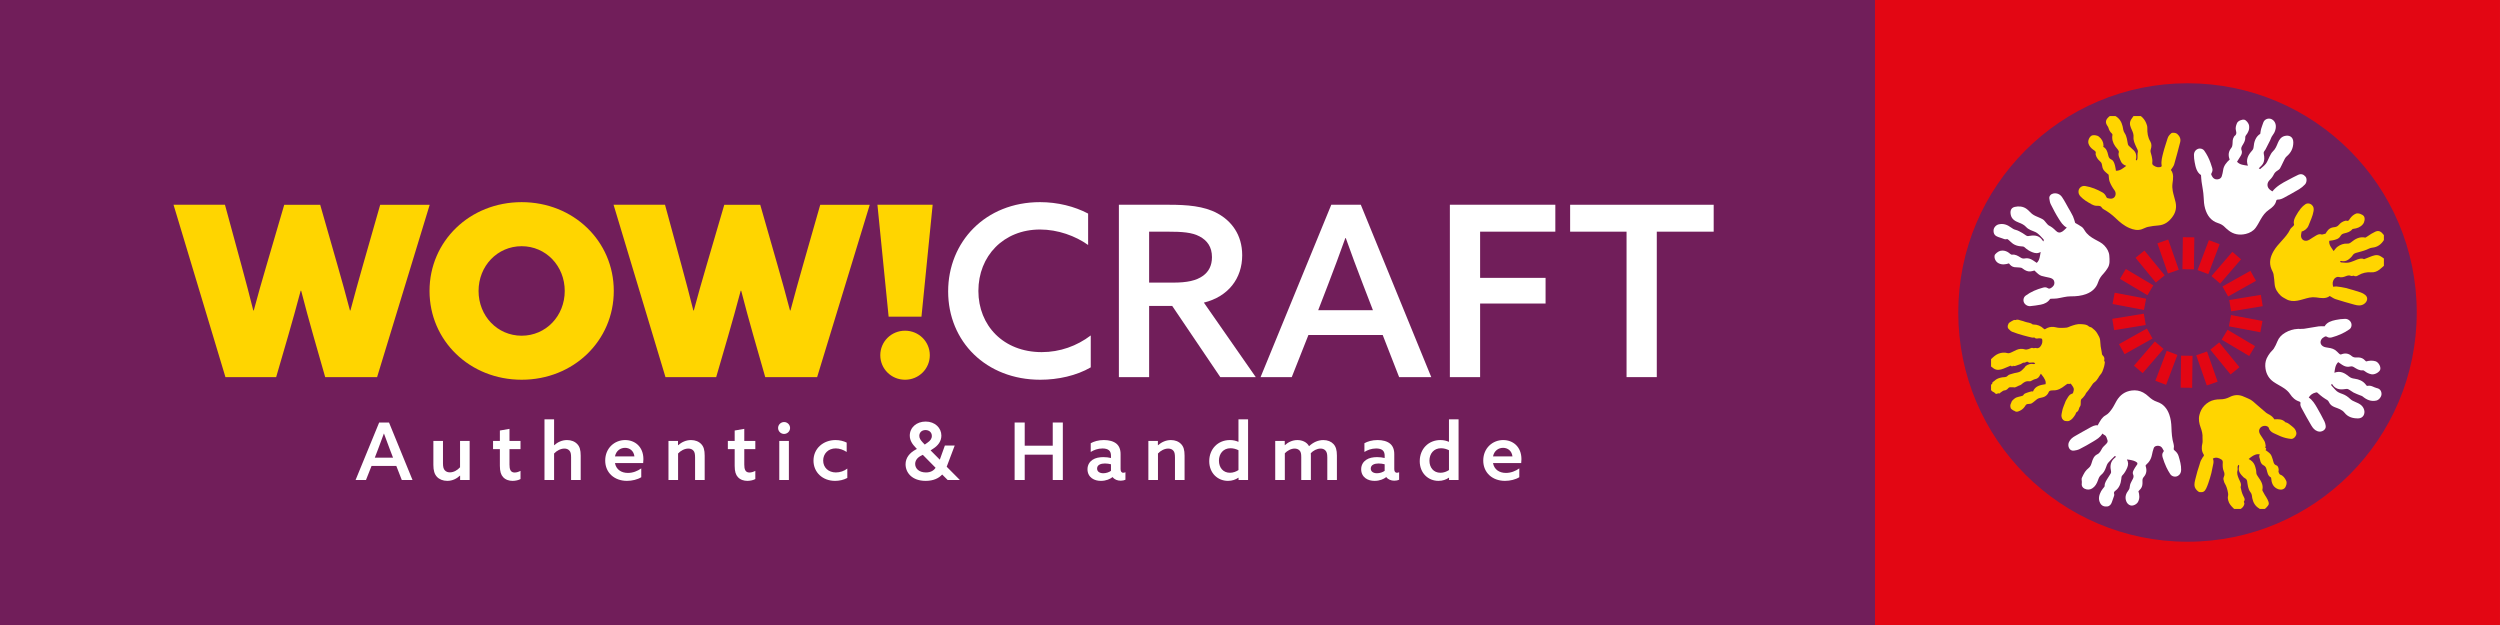
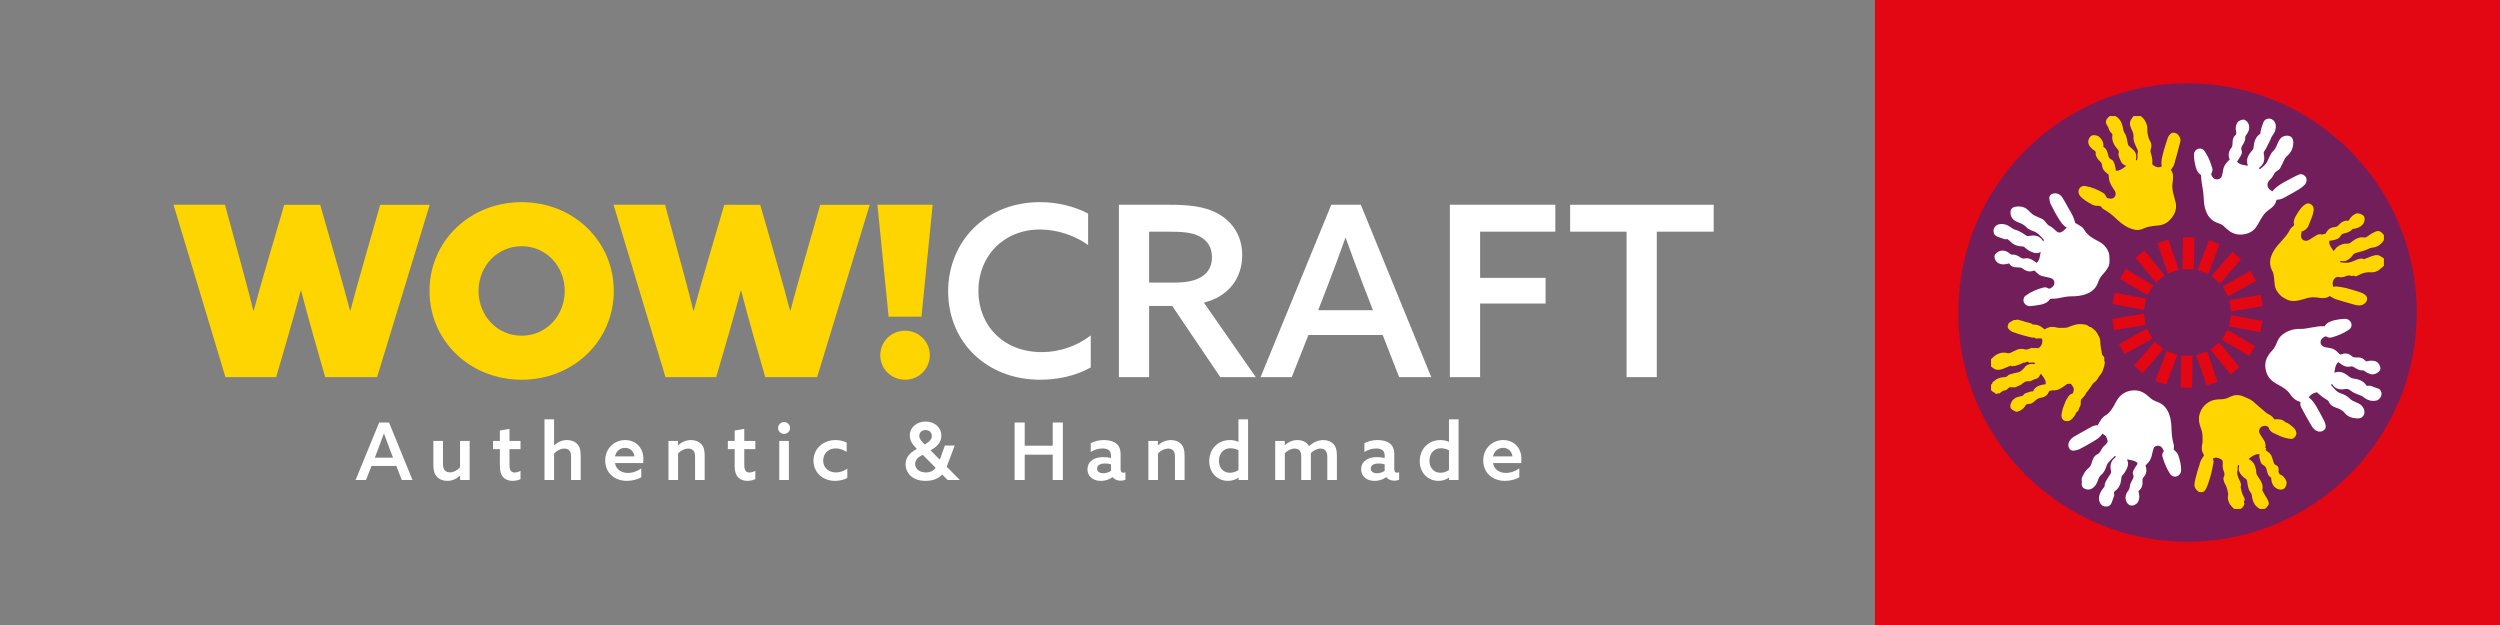
<svg xmlns="http://www.w3.org/2000/svg" id="Layer_2" viewBox="0 0 283.465 70.866">
  <rect x="0" y="0" width="283.465" height="70.866" fill="#808080" stroke="none" />
  <defs>
    <style>.cls-1{fill:#fff;}.cls-2{fill:#ffd500;}.cls-3{fill:#e30613;}.cls-4{fill:#711e5a;}</style>
  </defs>
  <g id="Layer_1-2">
    <rect class="cls-3" x="212.598" width="70.866" height="70.866" />
-     <rect class="cls-4" width="212.598" height="70.866" />
    <path class="cls-2" d="m19.676,23.217h5.831l1.89,6.938c.459,1.674.917,3.428,1.323,5.048h.054c.432-1.62.945-3.429,1.431-5.075l2.024-6.91h4.076l1.97,6.884c.486,1.7.972,3.428,1.404,5.102h.054c.459-1.728.945-3.482,1.431-5.183l1.944-6.803h5.614l-5.965,19.543h-5.884l-1.35-4.724c-.486-1.728-.944-3.374-1.376-5.075h-.054c-.459,1.728-.945,3.482-1.431,5.156l-1.35,4.643h-5.75l-5.885-19.543Z" />
    <path class="cls-2" d="m59.148,22.921c5.884,0,10.446,4.427,10.446,10.068s-4.562,10.068-10.446,10.068-10.446-4.427-10.446-10.068,4.562-10.068,10.446-10.068Zm0,15.144c2.753,0,4.885-2.241,4.885-5.075s-2.132-5.074-4.885-5.074-4.886,2.24-4.886,5.074,2.132,5.075,4.886,5.075Z" />
    <path class="cls-2" d="m69.572,23.217h5.831l1.89,6.938c.459,1.674.917,3.428,1.322,5.048h.054c.433-1.62.945-3.429,1.431-5.075l2.024-6.91h4.076l1.971,6.884c.485,1.7.972,3.428,1.403,5.102h.054c.459-1.728.945-3.482,1.431-5.183l1.944-6.803h5.614l-5.966,19.543h-5.884l-1.35-4.724c-.486-1.728-.945-3.374-1.377-5.075h-.054c-.459,1.728-.945,3.482-1.431,5.156l-1.35,4.643h-5.75l-5.885-19.543Z" />
    <path class="cls-2" d="m99.489,23.217h6.262l-1.269,12.687h-3.725l-1.269-12.687Zm3.131,14.279c1.565,0,2.807,1.242,2.807,2.78s-1.241,2.78-2.807,2.78-2.808-1.241-2.808-2.78,1.242-2.78,2.808-2.78Z" />
    <path class="cls-1" d="m123.675,41.654c-1.619.944-3.725,1.403-5.722,1.403-6.128,0-10.446-4.318-10.446-10.015,0-5.614,4.211-10.122,10.419-10.122,1.997,0,3.914.486,5.452,1.296v3.562c-1.431-1.025-3.428-1.754-5.452-1.754-4.13,0-6.991,2.996-6.991,6.964,0,3.914,2.834,6.938,7.18,6.938,2.079,0,3.995-.702,5.561-1.89v3.617Z" />
    <path class="cls-1" d="m126.866,23.217h5.695c1.998,0,3.941.135,5.479.972,1.593.864,2.808,2.43,2.808,4.751,0,2.646-1.593,4.696-4.346,5.371l5.885,8.449h-4.022l-5.452-8.071h-2.618v8.071h-3.429v-19.543Zm6.154,8.827c1.565,0,2.618-.216,3.401-.783.621-.459.999-1.134.999-2.105,0-1.16-.54-1.89-1.404-2.349-.863-.458-1.943-.539-3.644-.539h-2.078v5.776h2.726Z" />
    <path class="cls-1" d="m162.285,42.76h-3.644l-1.863-4.777h-8.421l-1.89,4.777h-3.536l8.017-19.543h3.348l7.989,19.543Zm-12.821-7.585h6.208l-1.134-2.942c-.675-1.754-1.322-3.481-1.943-5.236h-.054c-.647,1.809-1.269,3.482-1.943,5.236l-1.134,2.942Z" />
    <path class="cls-1" d="m164.395,23.217h11.958v3.051h-8.529v5.236h7.423v2.915h-7.423v8.341h-3.429v-19.543Z" />
    <path class="cls-1" d="m184.428,26.268h-6.397v-3.051h16.276v3.051h-6.451v16.492h-3.428v-16.492Z" />
    <circle class="cls-4" cx="248.032" cy="35.433" r="25.992" />
    <path class="cls-2" d="m265.447,29.588c-.035-.009-.082.033-.124.051.035.039.068.108.106.111.264.022.532.059.793.033.219-.022.435-.109.643-.191.325-.128.636-.302,1.001-.27.07.006.148.077.203.059.215-.07.421-.167.633-.248.369-.141.741-.308,1.139-.126.165.075.307.201.46.304v.829c-.173.149-.34.307-.522.445-.272.206-.584.316-.927.29-.509-.038-.976.067-1.421.321-.155.089-.34.206-.537.06-.013-.009-.044.007-.066.01-.082.008-.178.047-.243.018-.221-.099-.413-.045-.623.04-.247.1-.506.16-.78.078-.168-.05-.407.077-.516.225-.198.268-.216.557-.112.892.116-.014.245-.053.367-.038.352.043.707.082,1.049.17.572.147,1.137.321,1.698.504.186.061.37.163.52.289.38.318.226.803-.178,1.047-.348.209-.702.15-1.052.054-.718-.196-1.434-.402-2.143-.629-.221-.071-.416-.224-.652-.355-.448.345-.99.237-1.538.161-.251-.035-.52-.028-.768.023-.457.093-.899.264-1.358.345-.429.076-.871.063-1.269-.167-.212-.123-.445-.227-.619-.393-.37-.352-.648-.769-.698-1.301-.036-.379-.058-.76-.126-1.133-.037-.204-.158-.392-.239-.589-.299-.73-.124-1.4.254-2.049.251-.43.583-.79.915-1.156.36-.396.719-.797.956-1.292.074-.155.248-.26.368-.395.04-.045.089-.124.075-.17-.107-.352.041-.655.193-.942.161-.306.358-.597.571-.87.141-.181.322-.343.513-.472.233-.157.551-.11.759.096.184.182.218.397.175.67-.093.585-.365,1.099-.567,1.64-.121.323-.432.597-.787.682-.023.19-.094.395-.062.584.073.441.533.599.937.347.257-.16.507-.331.77-.481.197-.112.406-.205.643-.108.021.009.051-.001.075-.007.101-.026.202-.053.351-.093.161-.268.354-.595.759-.693.05-.012.1-.027.15-.031.225-.017.426-.065.584-.256.197-.239.448-.413.758-.482.032-.007.07-.022.096-.011.259.111.326-.103.434-.251.175-.239.385-.427.666-.547.234-.1.758.076.905.306.148.232.079.659-.125.903-.283.339-.658.465-1.074.518-.043.006-.099.017-.123.046-.23.29-.563.384-.898.463-.193.045-.335.114-.44.303-.186.336-.541.415-.885.489-.12.026-.243.035-.389.056-.06.487.274.81.496,1.163.149-.171.267-.369.439-.492.329-.236.704-.384,1.124-.353.166.012.288-.05.421-.157.462-.372.959-.667,1.596-.527.034.007.081-.027.117-.05.193-.126.382-.258.578-.38.114-.071.24-.122.356-.19.435-.254.736-.08.979.23.03.039.06.078.089.118v.553c-.307.492-.732.807-1.32.862-.249.024-.45.151-.672.242-.372.152-.774.231-1.161.349-.101.031-.21.075-.285.145-.098.091-.156.224-.249.32-.318.327-.669.579-1.167.45Z" />
    <path class="cls-2" d="m237.115,23.147c.183.097.397.187.597.187.251,0,.472-.026.62.232.042.073.129.128.206.172.49.277.941.607,1.344.997.471.456.967.872,1.579,1.128.442.185.896.289,1.368.138.243-.078.469-.222.716-.275.388-.083.786-.135,1.182-.164.737-.054,1.244-.464,1.641-1.034.335-.48.438-1.027.312-1.6-.094-.43-.241-.848-.323-1.28-.052-.274-.063-.568-.027-.844.073-.548.171-1.087-.184-1.535.136-.22.306-.402.37-.616.246-.832.461-1.673.681-2.512.103-.393-.05-.706-.34-.964-.14-.125-.545-.173-.667-.066-.179.158-.343.327-.414.572-.156.533-.353,1.054-.486,1.592-.122.493-.28.99-.184,1.515.007.04-.043.12-.081.132-.272.085-.53.04-.771-.113-.124-.079-.237-.153-.219-.331.014-.137.024-.28.003-.415-.04-.245-.085-.493-.165-.727-.052-.151-.048-.28-.001-.423.097-.295.101-.606-.055-.866-.292-.486-.357-1.002-.341-1.552.005-.182-.064-.376-.136-.55-.13-.311-.332-.576-.601-.786h-.829c-.118.181-.268.349-.346.546-.148.373.021.726.169,1.055.115.255.203.498.178.78-.034.395.136.737.288,1.085.087.199.248.435.201.607-.075.274-.002.535-.053.796-.012.059-.047.114-.071.171-.033-.026-.066-.051-.1-.077.016-.084.043-.168.047-.253.014-.299-.047-.58-.264-.799-.179-.181-.379-.342-.563-.519-.052-.05-.106-.119-.119-.187-.086-.44-.122-.903-.377-1.281-.163-.242-.164-.5-.225-.756-.117-.495-.359-.91-.818-1.17h-.632c-.024.018-.049.036-.071.055-.388.33-.519.647-.162,1.123.031.041.056.09.069.139.069.261.192.489.398.67.036.032.071.099.064.141-.089.481.045.907.313,1.299.094.137.217.255.309.393.054.081.125.202.101.277-.122.382.092.682.214,1.004.107.284.335.445.628.549-.37.268-.697.573-1.172.553-.037-.213-.053-.407-.107-.59-.079-.269-.149-.571-.434-.693-.248-.106-.297-.314-.344-.518-.086-.372-.195-.719-.555-.912.013-.054.034-.097.033-.14-.011-.417-.191-.74-.514-1.007-.244-.201-.693-.214-.857-.109-.263.17-.436.595-.326.917.092.269.268.469.483.634.176.136.418.215.312.517-.007.021.009.05.015.075.074.307.253.546.483.754.115.104.205.211.224.392.022.209.081.439.2.606.147.206.372.357.558.526.035.256.023.554.123.807.134.341.327.669.546.964.256.344.115.885-.328.94-.15.018-.311-.021-.462-.053-.052-.011-.113-.071-.134-.124-.091-.222-.23-.404-.438-.522-.616-.349-1.264-.617-1.968-.73-.378-.061-.674.198-.738.48-.061.269.023.506.216.708.347.366.772.624,1.211.855Z" />
    <path class="cls-2" d="m259.951,48.391c-.261-.183-.474-.445-.811-.508-.349-.385-.806-.362-1.264-.337q-.17-.296-.511-.502c-.137-.082-.291-.142-.414-.242-.35-.287-.69-.587-1.031-.885-.307-.268-.591-.567-.985-.719-.236-.091-.46-.216-.699-.299-.485-.167-.963-.119-1.417.116-.335.174-.685.263-1.064.261-.217-.001-.438.018-.651.06-.465.093-.859.332-1.181.674-.274.291-.444.653-.541,1.037-.123.487-.031.963.14,1.427.141.381.243.769.212,1.18-.002.026.002.053.002.079-.002.172.027.351-.013.514-.108.449-.12.876.141,1.282.03.047.04.159.013.181-.126.097-.163.249-.241.357-.148.205-.178.432-.251.647-.161.479-.31.963-.423,1.455-.079.345-.213.693-.1,1.064.069.227.367.549.555.569.378.04.563-.057.735-.419.181-.383.309-.793.433-1.199.111-.363.209-.733.269-1.107.057-.357.224-.713.053-1.078.343-.192.641-.094.937.083.145.087.199.192.187.367-.022.335-.026.676.115.99.099.219.105.435.002.639-.1.199-.013.376.031.551.038.152.148.283.209.431.07.17.138.345.175.524.044.213.114.447.064.645-.049.194-.018.344.024.519.084.354.313.604.557.848.036.036.074.071.111.107h.75c.212-.136.359-.323.412-.571.012-.056-.026-.122-.042-.184-.006-.024-.029-.059-.02-.069.2-.246.027-.474-.071-.671-.152-.306-.224-.626-.292-.952-.003-.013-.005-.028,0-.039.13-.361-.085-.642-.212-.946-.125-.299-.24-.598-.14-.939.037-.126-.01-.275.005-.411.008-.074.065-.143.1-.214.022.009.043.018.065.027.003.05.021.103.008.149-.152.546.166.9.51,1.239.076.075.193.107.27.181.06.058.112.147.126.229.072.445.1.932.382,1.277.188.229.158.453.205.676.109.516.346.925.815,1.186.008.005.009.022.014.034h.592c.051-.042.112-.077.152-.128.109-.136.271-.269.297-.423.027-.16-.061-.352-.135-.513-.084-.184-.21-.349-.314-.525-.088-.15-.171-.303-.251-.457-.019-.037-.032-.087-.023-.126.132-.584-.177-1.026-.48-1.464-.111-.161-.218-.3-.212-.518.005-.195-.054-.394-.104-.586-.088-.337-.266-.617-.566-.808-.061-.039-.124-.073-.193-.113.567-.501.996-.624,1.277-.507-.168.196-.018.39.011.582.039.259.154.523.386.632.246.115.303.287.367.513.091.319.124.683.477.864.023.012.03.069.034.106.044.482.165.909.644,1.164.28.149.596.175.841-.014.208-.16.335-.631.22-.866-.152-.311-.336-.595-.695-.708-.081-.025-.211-.326-.183-.395.076-.186-.028-.581-.208-.636-.366-.112-.352-.432-.446-.702-.071-.204-.129-.428-.26-.59-.148-.185-.37-.31-.559-.461.145-.112.094-.204-.035-.274.024-.079.07-.15.059-.211-.033-.182-.058-.375-.142-.535-.127-.244-.309-.46-.451-.697-.119-.2-.219-.41-.111-.656.161-.368.705-.493,1.008-.226.017.015.026.041.032.064.083.292.28.484.544.612.261.127.525.248.793.36.389.162.793.267,1.214.302.317.027.635-.383.593-.681-.04-.281-.19-.524-.428-.69Z" />
    <path class="cls-2" d="m235.296,47.045c.067-.106.086-.283.176-.325.273-.129.212-.433.372-.626.109-.131.075-.387.086-.589.007-.135.027-.237.15-.327.114-.083.188-.217.287-.323.101-.108.118-.258.23-.371.184-.185.318-.42.475-.632.124-.168.221-.377.384-.489.201-.137.333-.308.451-.505.068-.113.126-.237.214-.331.116-.124.207-.261.268-.416.075-.192.144-.387.197-.586.041-.154.057-.315.075-.475.003-.027-.039-.057-.052-.089-.013-.033-.031-.074-.022-.105.062-.218.002-.397-.16-.551-.04-.038-.076-.092-.089-.145-.024-.095-.027-.196-.044-.293-.035-.201-.081-.401-.107-.604-.03-.236-.038-.474-.063-.71-.031-.285-.192-.512-.328-.756-.15-.269-.373-.453-.602-.634-.102-.08-.273-.078-.364-.164-.248-.233-.557-.216-.851-.246-.436-.045-.841.105-1.244.248-.125.045-.244.121-.373.141-.202.031-.409.03-.614.034-.137.003-.275,0-.411-.018-.161-.021-.319-.075-.48-.09-.337-.031-.653.049-.938.234-.085.055-.122.034-.196-.037-.322-.311-.712-.473-1.165-.47-.037,0-.083-.003-.109-.025-.249-.214-.581-.181-.863-.295-.141-.057-.289-.1-.437-.133-.192-.043-.384-.169-.591-.053-.087-.014-.178-.024-.248.01-.156.076-.303.169-.449.263-.193.124-.29.526-.144.696.125.145.279.296.451.365.401.16.818.281,1.234.401.338.098.683.178,1.026.256.089.02.231-.04.274.006.174.19.385.051.568.073.245.029.28,0,.304.245.029.293-.095.541-.272.746-.079.091-.291.163-.389.12-.159-.069-.292.069-.456-.021-.091-.05-.279.089-.427.126-.131.032-.283.085-.401.048-.344-.106-.67-.088-.992.053-.217.095-.421.218-.639.308-.109.045-.25.088-.355.057-.352-.102-.685-.071-1.021.054-.348.129-.603.382-.863.629v.829c.101.077.199.16.304.23.364.241.738.157,1.107.015.263-.101.52-.218.781-.326.022-.009.066-.012.073,0,.097.147.178.046.261-.027.004.022.008.044.012.066.082-.01.167-.008.244-.032.198-.062.393-.131.586-.206.126-.049.261-.18.367-.157.182.04.33-.233.526-.022.056.061.232.011.353.011.086,0,.174-.013.256.004.051.011.092.067.138.103-.05.025-.107.081-.15.071-.345-.074-.65.012-.925.217-.058.043-.082.128-.136.179-.174.165-.332.372-.54.471-.246.118-.546.118-.807.211-.199.072-.428.082-.589.263-.156.176-.396.125-.6.161-.333.059-.652.16-.885.403-.086.09-.294.136-.24.343.003.012-.089.049-.137.075v.632c.049.049.093.105.149.144.1.07.235.108.305.199.096.123.183.081.284.044.026-.01.063-.053.067-.05.152.131.215-.046.31-.093.127-.062.241-.202.365-.208.223-.011.361-.125.485-.271.139-.164.32-.064.479-.095.088-.017.192.038.275.014.135-.038.259-.115.387-.174.113-.052.249-.08.337-.16.254-.232.519-.409.885-.355.056.008.121.002.172-.02.169-.072.327-.192.502-.224.301-.054.454-.238.566-.491.02-.044.055-.081.086-.125.506.624.584.885.534,1.186-.59.094-1.178.189-1.436.839-.054-.012-.101-.037-.139-.027-.184.047-.369.094-.546.161-.131.05-.306.102-.36.206-.073.14-.166.153-.285.181-.195.046-.393.088-.579.16-.111.043-.202.138-.3.213-.039.03-.07.072-.105.107-.024.023-.06.04-.072.068-.057.132-.107.268-.161.401-.054.134.007.451.094.505.064.039.121.088.181.133.039.047.118.038.16.072.239.199.478.07.681-.03.267-.131.466-.359.619-.623.032-.055.116-.097.183-.111.158-.033.345-.002.475-.076.222-.127.406-.319.614-.473.079-.058.175-.099.27-.127.181-.054.379-.068.549-.145.226-.103.402-.279.499-.518.045-.111.117-.167.244-.192.203-.039.404-.003.614-.047.264-.055.479-.16.689-.302.192-.13.374-.273.564-.406.02-.014.058-.002.087-.002.085,0,.169,0,.254,0,.014-.016.028-.031.042-.047.12.183.286.353.345.553.046.158-.023.36-.076.532-.017.056-.141.082-.217.119-.29.139-.387.438-.553.677-.069.099-.102.225-.147.34-.088.223-.184.443-.255.671-.056.182-.07.376-.119.56-.06.225.002.524.171.674.064.057.146.117.226.126.154.018.332.046.464-.012.304-.133.499-.403.673-.679Z" />
    <path class="cls-1" d="m249.564,19.854c.023.288.031.517.062.742.079.582.215,1.161.236,1.745.017.447.045.886.169,1.31.227.775.653,1.39,1.466,1.646.285.09.539.221.748.441.121.127.262.238.397.351.59.493,1.271.607,1.999.435.439-.104.839-.323,1.113-.689.224-.3.391-.643.58-.969.239-.413.513-.794.915-1.07.392-.269.755-.564.855-1.071.008-.041.095-.096.143-.094.275.012.513-.096.743-.221.572-.312,1.145-.621,1.703-.957.241-.145.464-.335.658-.539.219-.23.232-.682.068-.877-.228-.271-.497-.362-.834-.214-.398.175-.776.397-1.163.597-.65.334-1.286.687-1.769,1.285-.083-.056-.16-.105-.233-.158-.412-.296-.423-.805-.059-1.146.186-.174.346-.395.459-.624.093-.19.22-.309.388-.416.118-.074.247-.16.317-.274.137-.225.229-.477.354-.71.118-.221.209-.487.39-.639.507-.426.759-.937.759-1.599,0-.644-.483-.864-1.013-.711-.382.11-.591.417-.734.763-.147.355-.277.707-.576.982-.169.156-.269.391-.382.601-.138.256-.222.548-.394.776-.179.236-.435.413-.664.622-.056-.031-.117-.064-.154-.084.16-.172.355-.321.469-.517.201-.346.18-.733.1-1.117-.016-.075-.019-.167.011-.234.043-.099.132-.177.183-.274.181-.343.356-.689.528-1.037.064-.13.1-.275.171-.401.104-.186.254-.351.337-.545.221-.515.185-1.021-.167-1.335-.369-.328-.967-.194-1.121.273-.079.24-.177.475-.246.718-.047.164-.06.338-.096.554-.52.324-.706.892-.757,1.515-.014.176-.08.284-.188.406-.42.475-.72.99-.454,1.692-.462-.069-.916-.09-1.235-.446.148-.237.286-.457.422-.678.115-.187.177-.412.098-.601-.116-.278.021-.463.145-.665.163-.265.296-.536.27-.862-.005-.06.034-.136.075-.187.258-.32.416-.669.358-1.094-.038-.276-.316-.633-.554-.681-.231-.046-.699.114-.818.391-.12.28-.201.566-.112.873.066.229.063.433-.162.582-.035.023-.052.073-.077.111-.164.251-.143.534-.157.816-.007.141-.044.309-.13.414-.336.413-.382.853-.191,1.328-.367.339-.677.697-.744,1.212-.03.231-.084.46-.153.683-.084.27-.38.403-.655.351-.318-.06-.437-.299-.544-.553-.015-.035.013-.097.036-.138.107-.191.148-.389.077-.603-.063-.191-.122-.384-.189-.574-.173-.486-.402-.944-.7-1.366-.048-.068-.114-.13-.185-.171-.438-.253-.987.076-.994.611-.004.285.029.575.081.855.107.58.24,1.154.723,1.458Z" />
    <path class="cls-1" d="m269.512,44.01c-.351-.079-.651-.352-1.049-.258-.128.03-.187-.111-.265-.204-.316-.379-.748-.542-1.222-.608-.23-.032-.426-.079-.626-.242-.468-.381-.981-.707-1.664-.431.066-.437.09-.868.434-1.207.153.105.294.205.439.301.281.187.588.286.922.197.159-.042.279-.012.412.069.314.191.62.409,1.024.363.07-.008.158.05.221.1.216.171.449.283.725.343.352.077.798-.162.974-.423.208-.307-.104-.929-.488-1.05-.375-.118-.737-.064-1.069.021-.105-.099-.183-.185-.273-.255-.228-.175-.495-.213-.773-.194-.214.015-.413-.006-.583-.158-.349-.312-.747-.364-1.174-.197-.127.05-.193-.019-.27-.092-.142-.135-.274-.289-.434-.398-.319-.217-.7-.244-1.068-.307-.48-.082-.769-.499-.469-.931.086-.124.241-.206.377-.286.051-.03.158-.026.205.009.183.136.394.133.581.082.711-.197,1.386-.484,1.992-.913.15-.106.223-.262.239-.449.033-.404-.332-.747-.726-.738-.355.008-.713.049-1.06.123-.5.106-.993.251-1.266.722-.246,0-.457-.025-.661.005-.561.081-1.117.195-1.678.275-.228.032-.463.003-.695.014-.513.023-.991.171-1.434.429-.409.238-.721.557-.897,1.009-.107.274-.238.542-.393.791-.108.174-.289.302-.411.47-.151.207-.303.421-.403.654-.158.367-.191.755-.129,1.16.094.621.388,1.119.885,1.475.396.284.849.486,1.25.764.245.17.482.384.645.63.273.413.6.72,1.079.863.051.015.126.114.115.15-.08.249.048.455.148.645.338.64.697,1.269,1.062,1.894.17.292.378.554.722.674.446.156.986-.163.92-.602-.026-.176-.065-.359-.145-.515-.267-.525-.54-1.048-.838-1.555-.253-.432-.51-.869-.943-1.156q.284-.453.79-.564c.052-.011.126-.035.158-.011.134.103.251.227.384.332.173.137.346.277.534.389.168.1.339.172.425.374.123.29.366.465.655.575.403.155.82.266,1.113.634.389.488.92.644,1.541.64.575-.004.812-.517.685-.967-.144-.508-.554-.715-.998-.896-.205-.083-.42-.185-.576-.334-.259-.249-.539-.447-.875-.568-.3-.108-.6-.211-.814-.47-.129-.155-.266-.306-.41-.447-.097-.095-.076-.159.023-.234.333.576.847.693,1.453.594.128-.021.281-.041.389.011.214.101.395.269.606.379.239.123.495.212.744.316.091.038.198.056.27.116.456.384.956.613,1.568.476.286-.064.571-.41.585-.705.016-.348-.157-.625-.51-.704Z" />
    <path class="cls-1" d="m246.562,51.062c-.093-.071-.11-.111-.085-.231.032-.153.024-.331-.021-.482-.184-.618-.225-1.252-.245-1.889-.015-.493-.078-.977-.242-1.444-.244-.694-.675-1.22-1.388-1.455-.375-.124-.675-.333-.957-.598-.187-.176-.397-.338-.623-.459-.397-.211-.824-.284-1.281-.227-.789.098-1.348.515-1.738,1.185-.177.304-.321.63-.525.914-.196.272-.397.547-.713.717-.18.097-.344.252-.468.417-.163.214-.279.463-.43.721-.331-.063-.636.132-.942.294-.533.284-1.049.601-1.579.891-.321.175-.598.388-.744.732-.176.414.042,1.015.568.948.218-.028.447-.074.641-.172.522-.266,1.037-.549,1.536-.855.394-.242.813-.466,1.058-.91.089.065.155.131.234.168.233.109.247.347.327.543.104.255-.071.402-.227.559-.133.133-.282.261-.374.421-.147.255-.244.519-.548.666-.372.18-.512.558-.622.937-.066.225-.142.44-.336.601-.161.133-.315.285-.432.456-.134.194-.225.418-.333.63-.108.212.017.433-.028.656-.053.264.075.501.318.616.278.131.581.141.855-.029.339-.211.527-.54.656-.908.081-.232.159-.466.365-.628.269-.211.421-.5.538-.816.071-.192.133-.401.258-.554.225-.274.495-.512.756-.774.051.032.098.062.14.088-.129.119-.255.209-.349.326-.318.391-.32.839-.221,1.306.016.074.011.171-.024.235-.106.193-.236.372-.349.561-.163.275-.364.537-.351.884.001.034-.021.074-.043.104-.118.16-.262.306-.354.479-.229.428-.357.874-.114,1.347.174.339.48.432.82.389.266-.033.422-.236.51-.484.081-.229.166-.456.241-.687.023-.071.051-.163.025-.224-.071-.165,0-.288.112-.369.458-.331.628-.802.69-1.335.016-.137.017-.313.1-.397.257-.26.426-.556.569-.89.139-.326.148-.621-.03-.941.125.016.227.023.326.042.291.055.586.11.821.307.04.033.058.146.033.192-.08.145-.201.268-.278.414-.125.239-.321.47-.191.771.11.255-.017.446-.134.657-.11.197-.222.415-.243.632-.017.18-.039.328-.152.472-.29.37-.438.778-.261,1.246.085.224.247.402.47.475.296.096.721-.122.869-.399.216-.403.159-.814.045-1.203.095-.103.183-.19.26-.284.198-.243.211-.534.199-.827-.007-.179-.001-.35.13-.492.338-.365.381-.786.233-1.243-.011-.035-.011-.092.01-.115.093-.104.203-.193.293-.299.213-.25.342-.54.406-.864.052-.261.111-.525.205-.773.084-.223.334-.288.577-.252.26.039.377.209.474.413.037.077.146.149.05.255-.17.189-.152.43-.095.631.109.385.263.761.427,1.127.121.269.276.525.436.774.188.293.601.375.888.194.257-.161.34-.398.348-.667.016-.537-.137-1.047-.284-1.556-.079-.274-.247-.485-.465-.652Z" />
    <path class="cls-1" d="m226.538,26.861c.157.055.315.104.472.16.18.065.347.163.557.088.05-.018.148.071.213.125.158.133.297.295.467.409.27.18.578.265.905.288.132.009.3.011.384.089.264.244.542.437.885.572.332.131.629.176.961-.026-.087.461-.095.923-.444,1.241-.238-.152-.453-.33-.698-.433-.188-.079-.429-.118-.623-.074-.21.047-.359-.001-.517-.101-.297-.188-.59-.377-.97-.32-.052.008-.125-.031-.169-.07-.334-.296-.702-.464-1.162-.364-.223.048-.606.347-.639.524-.062.338.131.714.438.874.396.208.796.145,1.19.021.163.229.355.396.631.431.179.023.361.033.542.036.147.003.27.024.393.131.133.115.299.203.465.265.291.108.583.032.856-.056.149.139.282.28.433.399.109.086.233.171.364.209.287.083.584.137.876.202.241.054.473.137.559.394.087.262.014.49-.204.672-.223.186-.36.233-.525.12-.172-.118-.358-.098-.526-.053-.705.189-1.374.467-1.965.904-.142.105-.228.247-.252.441-.058.468.402.789.765.753.402-.04.805-.093,1.201-.17.421-.082.794-.263,1.046-.637.021-.031.098-.03.15-.033.212-.011.427,0,.637-.031.52-.076,1.039-.244,1.557-.239.618.006,1.21-.053,1.778-.271.636-.244,1.119-.671,1.332-1.338.126-.396.356-.708.637-1.002.167-.175.301-.384.435-.587.288-.434.222-.939.194-1.407-.026-.433-.252-.825-.562-1.156-.306-.327-.706-.493-1.084-.703-.451-.251-.873-.543-1.148-1.005-.088-.148-.192-.303-.327-.402-.244-.178-.517-.316-.749-.453-.082-.252-.141-.516-.253-.755-.155-.33-.349-.643-.53-.961-.232-.407-.444-.827-.708-1.213-.223-.326-.571-.477-.97-.411-.261.043-.514.273-.471.571.032.219.063.453.16.646.283.563.572,1.126.911,1.656.232.362.455.753.909,1-.186.165-.338.34-.526.457-.271.168-.502.118-.724-.11-.229-.235-.477-.438-.775-.585-.115-.057-.198-.182-.291-.281-.131-.139-.235-.32-.392-.414-.26-.156-.556-.252-.831-.385-.143-.069-.288-.144-.409-.245-.221-.185-.405-.421-.64-.583-.393-.271-.86-.306-1.307-.206-.481.107-.551.525-.445.951.111.447.488.673.891.824.326.122.625.262.864.531.123.138.303.234.472.32.246.124.534.182.75.341.274.202.498.473.734.723.03.031.004.115.004.226-.075-.058-.096-.067-.106-.083-.344-.564-.862-.654-1.459-.549-.11.02-.244.047-.336.005-.173-.079-.316-.22-.484-.312-.251-.138-.503-.303-.775-.368-.214-.051-.371-.15-.535-.272-.42-.313-.879-.482-1.41-.353-.299.073-.559.372-.572.656-.019.402.129.63.496.758Z" />
    <g id="_Radial_Repeat_">
      <rect class="cls-3" x="247.28" y="40.337" width="1.301" height="3.628" transform="translate(495.313 87.408) rotate(-179.281)" />
    </g>
    <g id="_Radial_Repeat_-2">
      <rect class="cls-3" x="244.989" y="39.896" width="1.301" height="3.628" transform="translate(460.636 167.625) rotate(-159.281)" />
    </g>
    <g id="_Radial_Repeat_-3">
      <rect class="cls-3" x="242.986" y="38.7" width="1.301" height="3.628" transform="translate(401.865 230.156) rotate(-139.281)" />
    </g>
    <g id="_Radial_Repeat_-4">
      <rect class="cls-3" x="241.514" y="36.89" width="1.301" height="3.628" transform="translate(326.846 268.856) rotate(-119.281)" />
    </g>
    <g id="_Radial_Repeat_-5">
      <rect class="cls-3" x="240.748" y="34.685" width="1.301" height="3.628" transform="translate(244.31 280.625) rotate(-99.281)" />
    </g>
    <g id="_Radial_Repeat_-6">
      <rect class="cls-3" x="240.783" y="32.354" width="1.301" height="3.628" transform="translate(162.958 265.034) rotate(-79.281)" />
    </g>
    <g id="_Radial_Repeat_-7">
      <rect class="cls-3" x="241.614" y="30.173" width="1.301" height="3.628" transform="translate(91.011 223.918) rotate(-59.281)" />
    </g>
    <g id="_Radial_Repeat_-8">
      <rect class="cls-3" x="243.141" y="28.409" width="1.301" height="3.628" transform="translate(35.95 161.18) rotate(-39.281)" />
    </g>
    <g id="_Radial_Repeat_-9">
      <rect class="cls-3" x="245.179" y="27.272" width="1.301" height="3.628" transform="translate(4.184 82.805) rotate(-19.281)" />
    </g>
    <g id="_Radial_Repeat_-10">
      <rect class="cls-3" x="247.482" y="26.902" width="1.301" height="3.628" transform="translate(.38 -3.111) rotate(.719)" />
    </g>
    <g id="_Radial_Repeat_-11">
      <rect class="cls-3" x="249.774" y="27.342" width="1.301" height="3.628" transform="translate(26.51 -86.71) rotate(20.719)" />
    </g>
    <g id="_Radial_Repeat_-12">
      <rect class="cls-3" x="251.776" y="28.539" width="1.301" height="3.628" transform="translate(80.908 -157.322) rotate(40.719)" />
    </g>
    <g id="_Radial_Repeat_-13">
      <rect class="cls-3" x="253.249" y="30.348" width="1.301" height="3.628" transform="translate(157.771 -205.027) rotate(60.719)" />
    </g>
    <g id="_Radial_Repeat_-14">
      <rect class="cls-3" x="254.014" y="32.552" width="1.301" height="3.628" transform="translate(247.509 -222.507) rotate(80.719)" />
    </g>
    <g id="_Radial_Repeat_-15">
      <rect class="cls-3" x="253.978" y="34.885" width="1.301" height="3.628" transform="translate(338.045 -206.661) rotate(100.719)" />
    </g>
    <g id="_Radial_Repeat_-16">
      <rect class="cls-3" x="253.149" y="37.065" width="1.301" height="3.628" transform="translate(416.87 -159.448) rotate(120.719)" />
    </g>
    <g id="_Radial_Repeat_-17">
      <rect class="cls-3" x="251.621" y="38.83" width="1.301" height="3.628" transform="translate(473.274 -87.616) rotate(140.719)" />
    </g>
    <g id="_Radial_Repeat_-18">
      <rect class="cls-3" x="249.585" y="39.966" width="1.301" height="3.628" transform="translate(500.23 -1.412) rotate(160.719)" />
    </g>
    <path class="cls-1" d="m46.772,54.424h-1.215l-.621-1.593h-2.809l-.63,1.593h-1.179l2.674-6.518h1.116l2.665,6.518Zm-4.276-2.529h2.07l-.378-.981c-.225-.585-.441-1.161-.648-1.747h-.018c-.216.604-.423,1.162-.648,1.747l-.378.981Z" />
    <path class="cls-1" d="m52.153,53.929c-.369.343-.846.595-1.44.595-.486,0-.909-.172-1.179-.469s-.396-.702-.396-1.341v-2.719h1.089v2.538c0,.396.063.631.198.783.162.189.378.243.585.243.432,0,.855-.243,1.152-.576v-2.988h1.089v4.429h-1.081v-.486l-.018-.009Z" />
    <path class="cls-1" d="m59.02,54.317c-.198.116-.558.207-.9.207-.387,0-.801-.117-1.081-.433-.225-.243-.36-.612-.36-1.27v-1.899h-.774v-.927h.774v-1.18l1.089-.189v1.369h1.251v.927h-1.251v1.747c0,.495.09.909.585.909.234,0,.486-.091.666-.189v.928Z" />
    <path class="cls-1" d="m61.737,47.547h1.089v2.926l.018.009c.36-.333.864-.585,1.449-.585.478,0,.892.162,1.171.469.261.278.378.647.378,1.305v2.755h-1.089v-2.565c0-.414-.055-.612-.181-.756-.144-.172-.342-.243-.576-.243-.441,0-.882.252-1.17.558v3.007h-1.089v-6.878Z" />
    <path class="cls-1" d="m69.729,52.507c.136.738.721,1.116,1.468,1.116.559,0,1.081-.207,1.513-.514v1c-.414.261-1.044.414-1.62.414-1.423,0-2.467-.919-2.467-2.305,0-1.404,1.053-2.323,2.26-2.323,1.098,0,2.07.747,2.07,2.17,0,.144-.009.324-.027.441h-3.196Zm2.206-.757c-.081-.666-.567-.972-1.062-.972-.504,0-1.008.306-1.144.972h2.206Z" />
    <path class="cls-1" d="m75.796,49.996h1.08v.477l.018.009c.369-.333.873-.585,1.459-.585.477,0,.891.162,1.17.469.261.278.378.647.378,1.305v2.755h-1.089v-2.565c0-.396-.055-.612-.181-.756-.135-.162-.333-.243-.585-.243-.432,0-.882.252-1.161.558v3.007h-1.089v-4.429Z" />
    <path class="cls-1" d="m85.642,54.317c-.198.116-.559.207-.9.207-.388,0-.802-.117-1.08-.433-.226-.243-.36-.612-.36-1.27v-1.899h-.774v-.927h.774v-1.18l1.089-.189v1.369h1.252v.927h-1.252v1.747c0,.495.091.909.586.909.233,0,.485-.091.666-.189v.928Z" />
    <path class="cls-1" d="m88.909,47.853c.369,0,.675.306.675.675s-.306.675-.684.675c-.369,0-.676-.306-.676-.675s.307-.675.685-.675Zm-.549,2.143h1.089v4.429h-1.089v-4.429Z" />
    <path class="cls-1" d="m96.074,54.191c-.405.225-.919.333-1.387.333-1.423,0-2.448-.973-2.448-2.296,0-1.387,1.116-2.332,2.502-2.332.478,0,.919.117,1.261.288v1.062c-.387-.252-.819-.405-1.242-.405-.855,0-1.423.604-1.423,1.378,0,.792.595,1.35,1.44,1.35.469,0,.945-.161,1.297-.44v1.062Z" />
    <path class="cls-1" d="m108.251,50.517l-.909,2.404,1.476,1.485-.009.018h-1.359l-.621-.621c-.369.414-.981.721-1.872.721-1.54,0-2.278-.928-2.278-1.882,0-.721.441-1.297,1.197-1.692l.091-.045-.136-.145c-.378-.387-.675-.819-.675-1.368,0-.918.765-1.594,1.801-1.594,1.062,0,1.782.721,1.782,1.594,0,.639-.387,1.135-.909,1.468l-.315.207,1.045,1.053.576-1.603h1.116Zm-3.862,1.18c-.441.234-.621.585-.621.909,0,.478.387.963,1.224.963.541,0,.883-.216,1.09-.53l-1.449-1.468-.243.126Zm.792-1.521c.288-.198.478-.423.478-.747,0-.405-.307-.666-.721-.666-.441,0-.702.297-.702.657,0,.252.126.468.388.747l.233.243.324-.234Z" />
    <path class="cls-1" d="m115.044,47.907h1.144v2.629h3.178v-2.629h1.144v6.518h-1.144v-2.872h-3.178v2.872h-1.144v-6.518Z" />
    <path class="cls-1" d="m126.141,54.1c-.271.217-.729.424-1.314.424-.36,0-.729-.081-1.026-.298-.306-.225-.495-.576-.495-1.017,0-.486.234-.847.567-1.071.333-.226.783-.307,1.242-.307.306,0,.585.036.855.1v-.262c0-.27-.072-.468-.216-.603-.162-.145-.414-.217-.748-.217-.53,0-.99.181-1.332.396v-.99c.352-.198.864-.36,1.494-.36.576,0,1.09.135,1.423.414.297.252.468.631.468,1.18v1.701c0,.243.09.414.307.414.081,0,.171-.026.243-.062v.855c-.136.062-.324.107-.54.107-.36,0-.703-.126-.91-.405h-.018Zm-.171-1.458c-.198-.054-.469-.09-.685-.09-.45,0-.891.144-.891.576,0,.359.314.531.702.531.333,0,.657-.117.873-.271v-.747Z" />
    <path class="cls-1" d="m130.209,49.996h1.08v.477l.018.009c.369-.333.873-.585,1.459-.585.477,0,.891.162,1.17.469.261.278.378.647.378,1.305v2.755h-1.089v-2.565c0-.396-.054-.612-.181-.756-.135-.162-.333-.243-.585-.243-.432,0-.882.252-1.161.558v3.007h-1.089v-4.429Z" />
    <path class="cls-1" d="m140.415,54.164c-.297.207-.702.36-1.179.36-1.161,0-2.125-.874-2.125-2.233,0-1.377.981-2.395,2.341-2.395.387,0,.693.081.954.198l.019-.009v-2.539h1.089v6.878h-1.08v-.252l-.019-.009Zm.01-3.115c-.252-.126-.567-.225-.9-.225-.828,0-1.314.621-1.314,1.413,0,.766.459,1.368,1.251,1.368.369,0,.702-.135.964-.306v-2.251Z" />
    <path class="cls-1" d="m150.496,51.832c0-.378-.063-.585-.198-.738-.144-.162-.333-.233-.567-.233-.414,0-.837.243-1.106.521.009.081.009.171.009.271v2.772h-1.09v-2.593c0-.387-.045-.585-.18-.738-.153-.171-.36-.233-.576-.233-.414,0-.837.252-1.107.531v3.033h-1.089v-4.429h1.08v.468l.018.009c.36-.333.847-.576,1.414-.576.521,0,1.062.207,1.323.693.495-.459,1.044-.693,1.62-.693.486,0,.883.162,1.152.45.271.297.387.685.387,1.306v2.772h-1.089v-2.593Z" />
    <path class="cls-1" d="m157.173,54.1c-.271.217-.729.424-1.314.424-.36,0-.729-.081-1.026-.298-.306-.225-.495-.576-.495-1.017,0-.486.234-.847.567-1.071.333-.226.783-.307,1.242-.307.307,0,.585.036.855.1v-.262c0-.27-.072-.468-.216-.603-.162-.145-.414-.217-.748-.217-.53,0-.99.181-1.332.396v-.99c.352-.198.864-.36,1.494-.36.576,0,1.09.135,1.423.414.297.252.468.631.468,1.18v1.701c0,.243.091.414.307.414.081,0,.171-.026.243-.062v.855c-.136.062-.324.107-.54.107-.36,0-.703-.126-.91-.405h-.018Zm-.171-1.458c-.198-.054-.469-.09-.685-.09-.45,0-.891.144-.891.576,0,.359.314.531.702.531.333,0,.657-.117.873-.271v-.747Z" />
    <path class="cls-1" d="m164.283,54.164c-.297.207-.702.36-1.179.36-1.161,0-2.125-.874-2.125-2.233,0-1.377.981-2.395,2.341-2.395.387,0,.693.081.954.198l.019-.009v-2.539h1.089v6.878h-1.08v-.252l-.019-.009Zm.01-3.115c-.252-.126-.567-.225-.9-.225-.828,0-1.314.621-1.314,1.413,0,.766.459,1.368,1.251,1.368.369,0,.702-.135.964-.306v-2.251Z" />
-     <path class="cls-1" d="m169.287,52.507c.135.738.72,1.116,1.467,1.116.559,0,1.081-.207,1.513-.514v1c-.414.261-1.044.414-1.62.414-1.423,0-2.467-.919-2.467-2.305,0-1.404,1.053-2.323,2.26-2.323,1.098,0,2.07.747,2.07,2.17,0,.144-.009.324-.027.441h-3.195Zm2.205-.757c-.081-.666-.567-.972-1.062-.972-.504,0-1.008.306-1.143.972h2.205Z" />
+     <path class="cls-1" d="m169.287,52.507c.135.738.72,1.116,1.467,1.116.559,0,1.081-.207,1.513-.514v1c-.414.261-1.044.414-1.62.414-1.423,0-2.467-.919-2.467-2.305,0-1.404,1.053-2.323,2.26-2.323,1.098,0,2.07.747,2.07,2.17,0,.144-.009.324-.027.441h-3.195Zm2.205-.757c-.081-.666-.567-.972-1.062-.972-.504,0-1.008.306-1.143.972Z" />
  </g>
</svg>